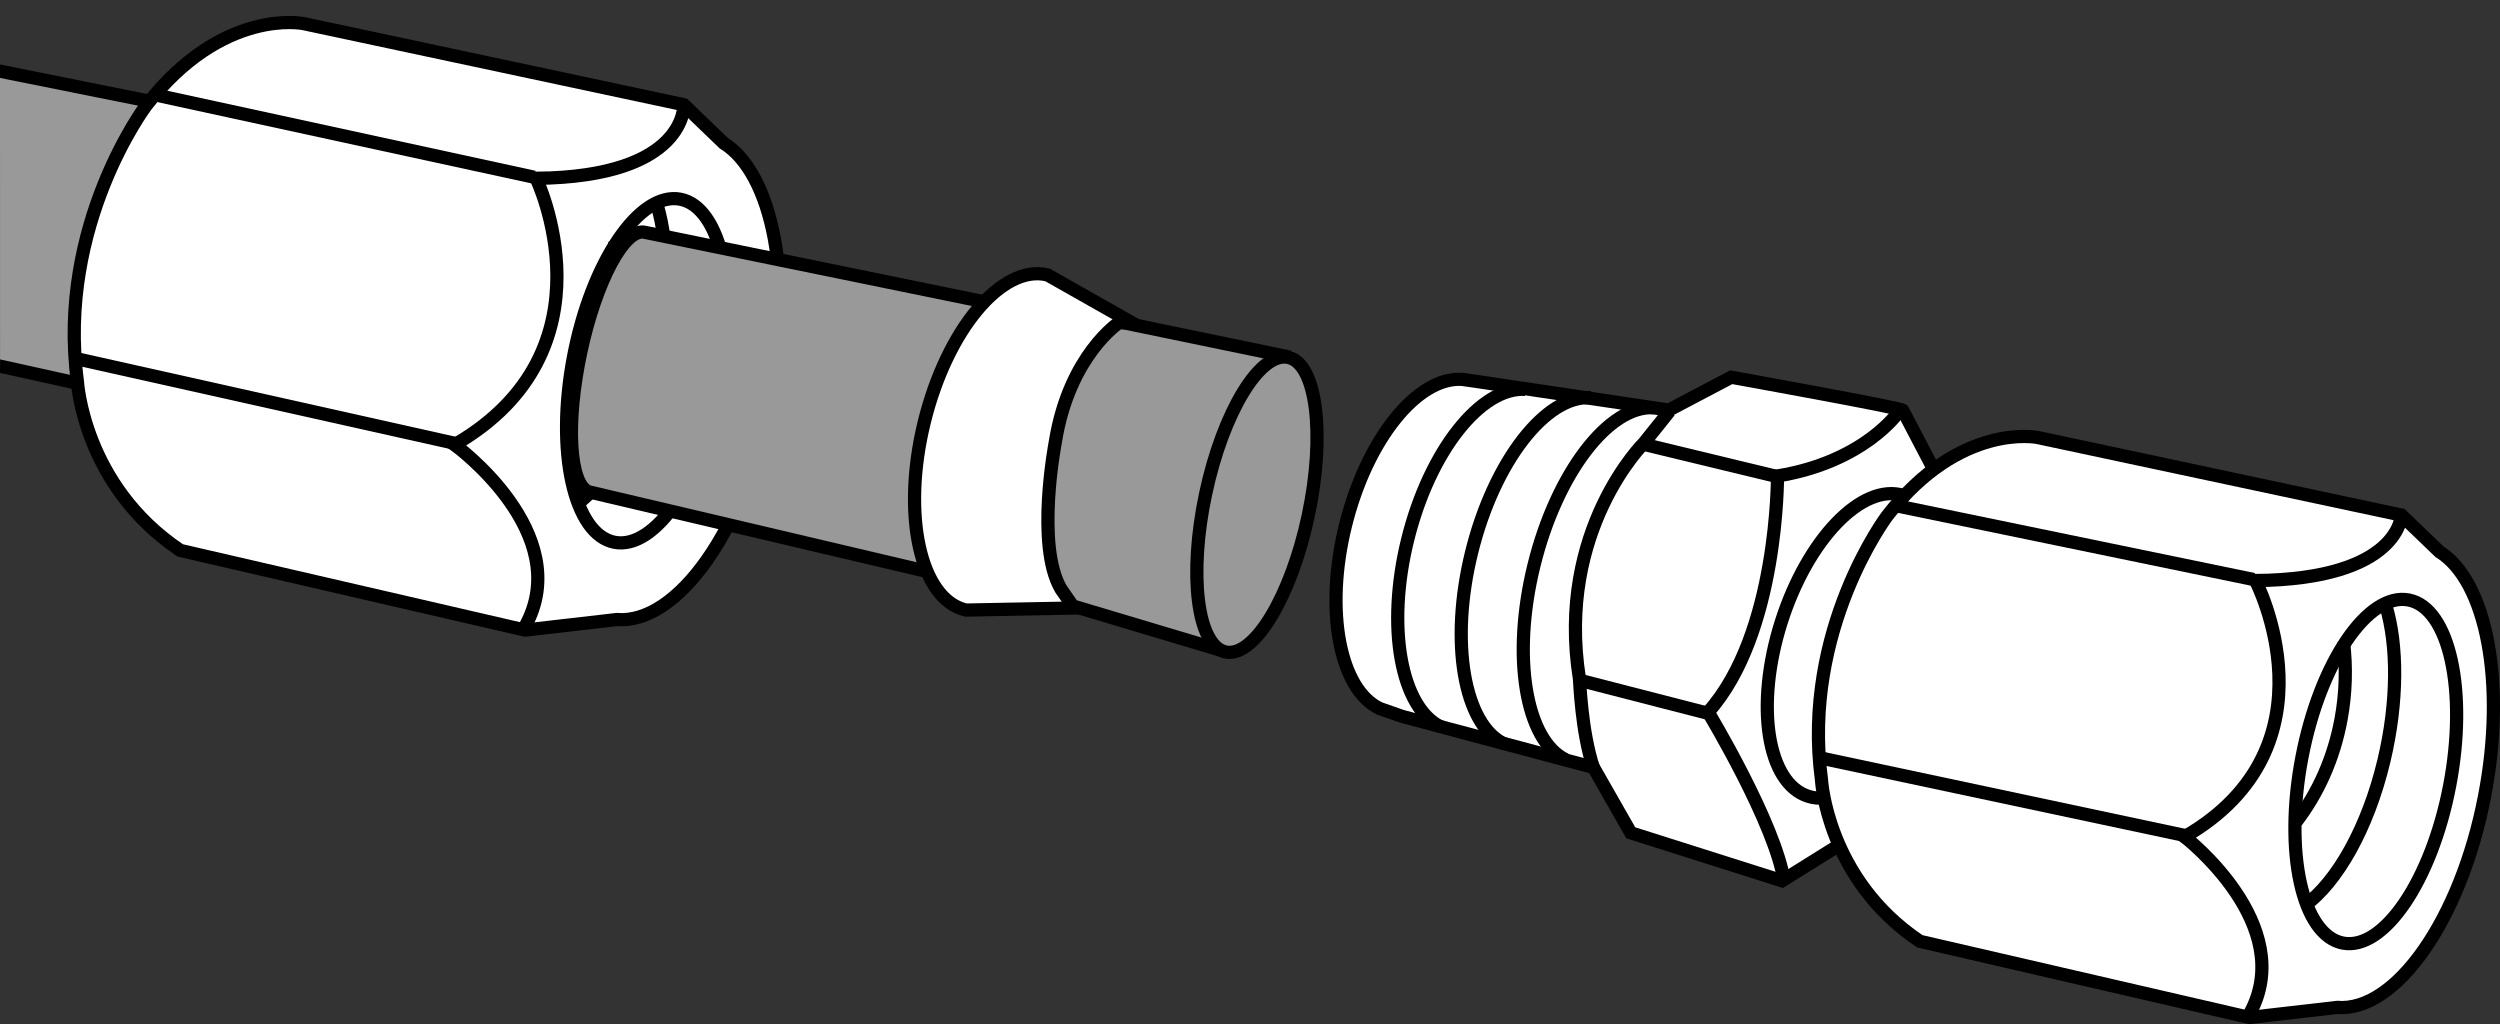
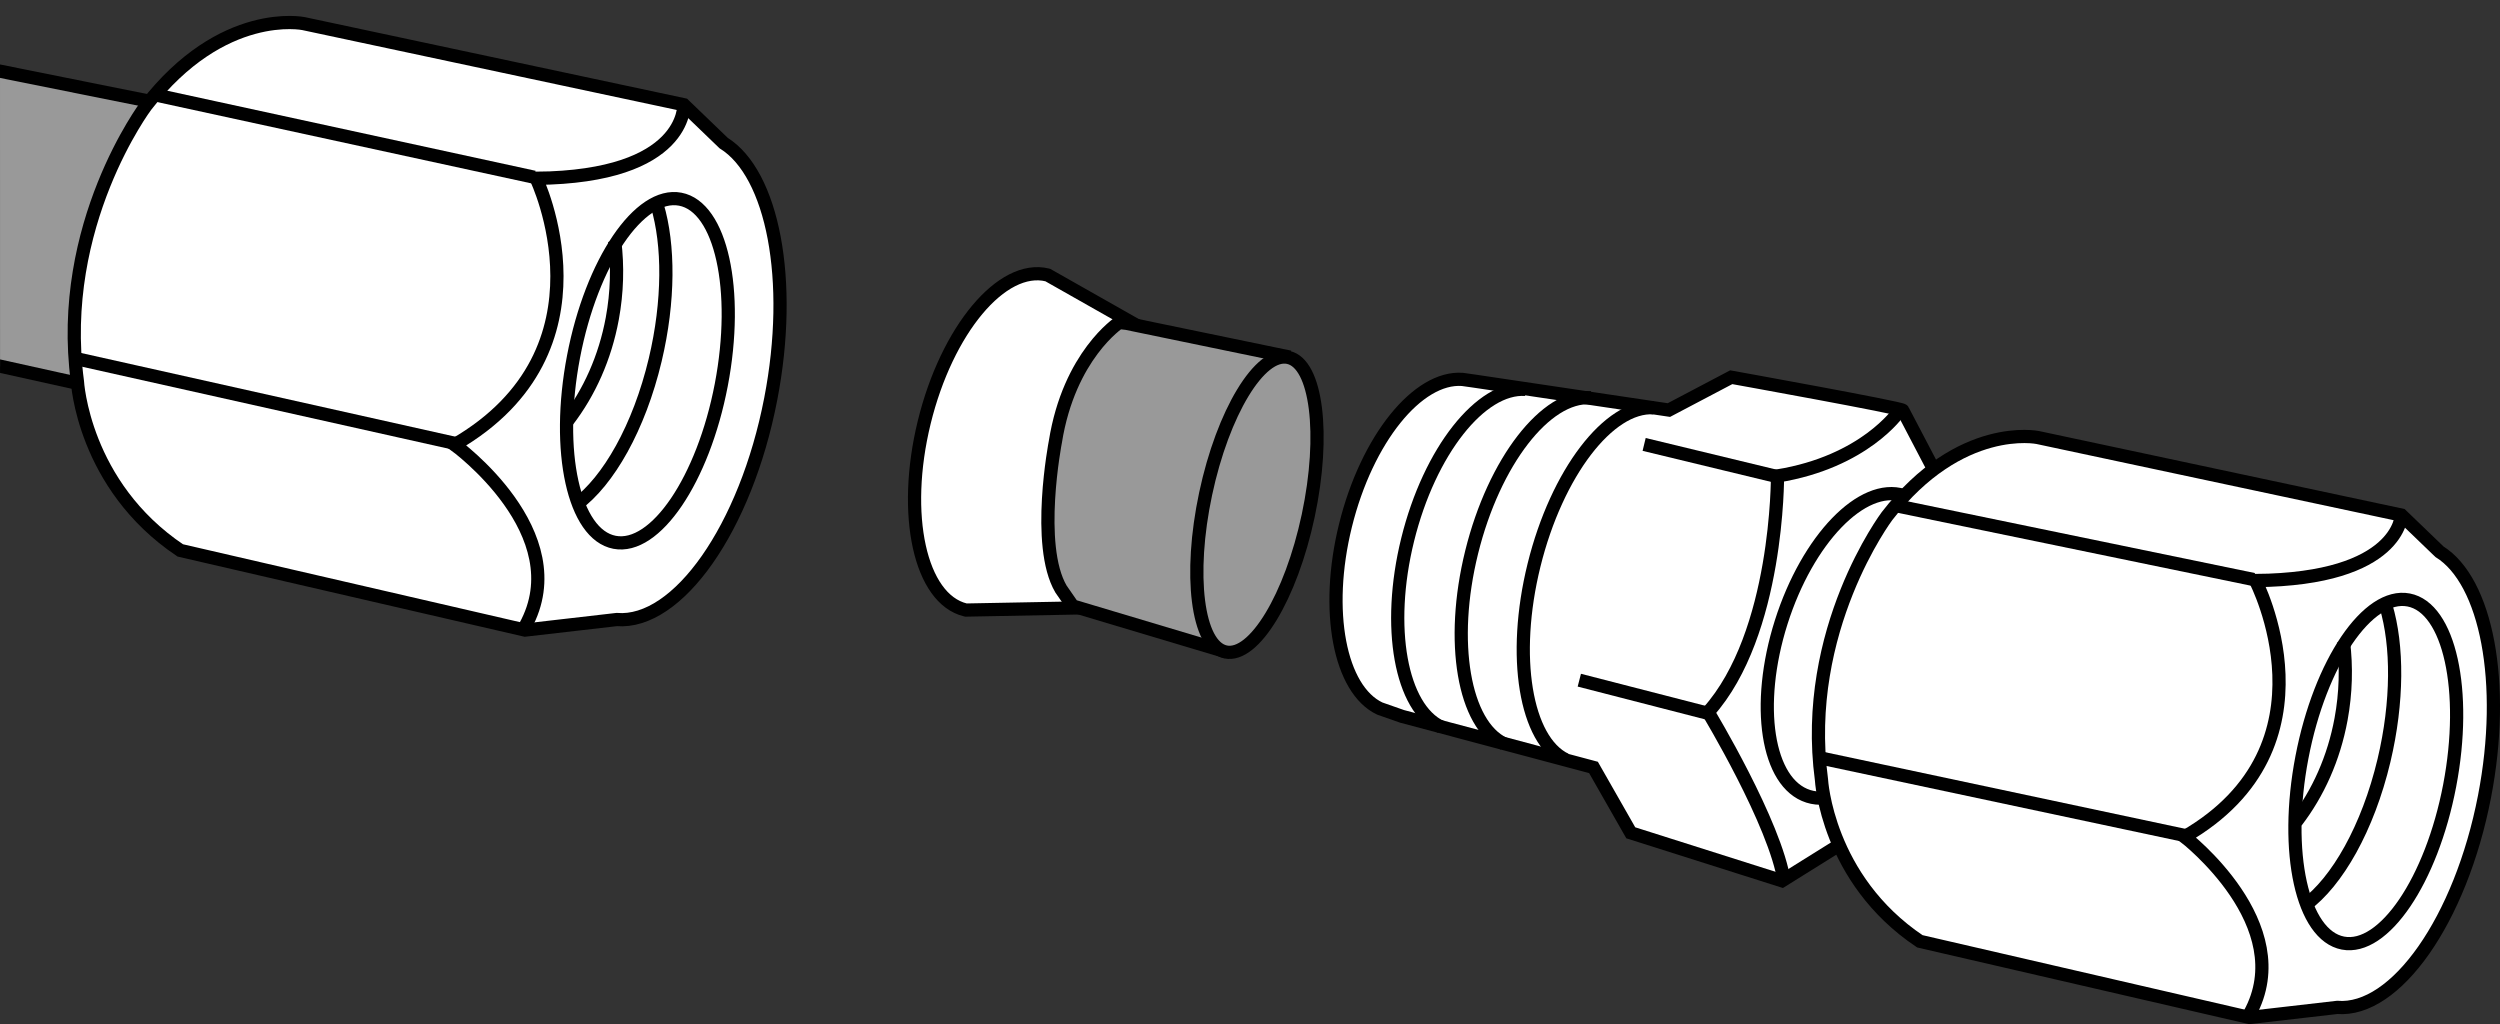
<svg xmlns="http://www.w3.org/2000/svg" xmlns:xlink="http://www.w3.org/1999/xlink" version="1.1" id="image" x="0px" y="0px" width="151.415px" height="62.031px" viewBox="0 0 151.415 62.031" enable-background="new 0 0 151.415 62.031" xml:space="preserve">
  <rect x="0" y="0" width="151.415" height="62.031" fill="#333333" stroke="none" />
  <g>
    <g>
      <g>
        <defs>
          <polygon id="SVGID_1_" points="17.098,24.016 0.003,23.544 0,0 17.747,0.49     " />
        </defs>
        <clipPath id="SVGID_00000158749632082825005250000012690124139114044314_">
          <use xlink:href="#SVGID_1_" overflow="visible" />
        </clipPath>
        <path clip-path="url(#SVGID_00000158749632082825005250000012690124139114044314_)" fill="#999999" stroke="#000000" stroke-width="0.8" stroke-miterlimit="10" d="     M24.724,9.332l-1.214,1.716c-4.12,4.26-2.998,11.634-2.998,11.634c-0.048,0.794,0.522,4.15,0.522,4.15     l-42.022-9.301c-1.914-0.599-2.755-4.707-1.878-9.275c0.89-4.638,3.215-7.995,5.191-7.497l42.084,8.459     L24.724,9.332z" />
      </g>
    </g>
  </g>
  <path fill="#FFFFFF" stroke="#000000" stroke-width="0.8" stroke-miterlimit="10" d="M31.798,38.162l-20.88-4.826  C5.03,29.388,4.688,23.098,4.688,23.098C3.42,13.609,8.841,6.406,8.841,6.406  c4.639-5.998,9.546-4.976,9.546-4.976l23.029,4.913l2.413,2.323c2.968,1.849,4.244,8.302,2.852,15.496  c-1.514,7.83-5.632,13.668-9.331,13.361L31.798,38.162z" />
  <path fill="none" stroke="#000000" stroke-width="0.8" stroke-miterlimit="10" d="M31.808,37.933  c3.114-5.647-4.276-10.998-4.276-10.998c9.943-5.739,4.942-16.135,4.942-16.135  c9.166-0.089,8.943-4.458,8.943-4.458" />
  <line fill="none" stroke="#000000" stroke-width="0.8" stroke-miterlimit="10" x1="9.423" y1="5.751" x2="32.355" y2="10.735" />
  <line fill="none" stroke="#000000" stroke-width="0.8" stroke-miterlimit="10" x1="4.606" y1="21.72" x2="27.762" y2="26.899" />
  <path fill="none" stroke="#000000" stroke-width="0.8" stroke-miterlimit="10" d="M39.807,12.447  c0.711,2.379,0.724,5.782-0.122,9.344c-0.974,4.095-2.837,7.353-4.79,8.781" />
  <path fill="none" stroke="#000000" stroke-width="0.8" stroke-miterlimit="10" d="M37.231,14.604  c0.184,1.52,0.146,3.099-0.146,4.684c-0.438,2.378-1.395,4.485-2.711,6.203" />
  <ellipse transform="matrix(0.188 -0.982 0.982 0.188 9.791 56.747)" fill="none" stroke="#000000" stroke-width="0.8" stroke-miterlimit="9.999" cx="39.219" cy="22.451" rx="10.581" ry="4.556" />
-   <path fill="#999999" stroke="#000000" stroke-width="0.8" stroke-miterlimit="10" d="M61.795,35.943l-26.14-6.156  c-1.177-0.443-1.394-4.194-0.477-8.472c0.931-4.343,2.679-7.584,3.904-7.239l26.245,5.373" />
  <path fill="none" stroke="#000000" stroke-width="0.8" stroke-miterlimit="10" d="M64.771,36.648  c-1.358-1.277-1.84-4.899-1.057-8.944c0.873-4.508,3.009-7.941,4.912-8.034" />
  <path fill="#FFFFFF" stroke="#000000" stroke-width="0.8" stroke-miterlimit="10" d="M58.473,36.942  c0.01,0.003,0.02,0.005,0.03,0.007l7.808-0.148c2.019,0.001,4.351-3.118,5.385-7.343  c1.111-4.542,0.3-8.643-1.81-9.159l-6.429-3.642c-0.007-0.002-0.014-0.004-0.021-0.005  c-2.75-0.672-6.09,3.324-7.46,8.927C54.605,31.182,55.723,36.269,58.473,36.942z M64.053,27.588  c0.388-1.586,0.959-3.017,1.628-4.184c0,0,0.062,5.395-1.674,7.761l-0.451,0.456  C63.546,30.384,63.706,29.008,64.053,27.588z" />
  <path fill="#999999" stroke="#000000" stroke-width="0.8" stroke-miterlimit="10" d="M74.275,39.484l-9.306-2.784l-0.712-1.028  c-1.552-2.652-0.339-8.907-0.339-8.907c0.837-5.252,3.867-7.232,3.867-7.232l0.443,0.049l9.896,2.047" />
  <ellipse transform="matrix(0.208 -0.978 0.978 0.208 30.413 98.662)" fill="#999999" stroke="#000000" stroke-width="0.8" stroke-miterlimit="9.999" cx="76.125" cy="30.553" rx="9.12" ry="3.177" />
  <g>
    <g>
      <path fill="#FFFFFF" stroke="#000000" stroke-width="0.8" stroke-miterlimit="10" d="M84.921,43.389l11.59,3.092l2.258,3.959    l9.161,2.906l9.123-5.696l3.254-13.144c0,0-5.001-9.514-5.064-9.655s-10.389-2.004-10.389-2.004l-3.776,1.989    l-11.795-1.756l-0.715-0.101c-2.695-0.193-5.784,3.606-7.078,8.845c-1.281,5.189-0.345,9.948,2.078,11.091    L84.921,43.389z" />
-       <path fill="none" stroke="#000000" stroke-width="0.8" stroke-miterlimit="10" d="M96.51,46.515    c-0.739-2.24-0.825-5.248-0.852-5.422c-1.427-9.005,3.925-14.279,3.925-14.279l1.527-1.907" />
      <path fill="none" stroke="#000000" stroke-width="0.8" stroke-miterlimit="10" d="M108.065,53.42    c-0.515-3.509-4.611-10.29-4.611-10.29c4.265-4.754,4.202-14.302,4.202-14.302    c5.284-0.858,7.34-3.884,7.34-3.884" />
      <line fill="none" stroke="#000000" stroke-width="0.8" stroke-miterlimit="10" x1="99.579" y1="26.917" x2="107.621" y2="28.861" />
      <line fill="none" stroke="#000000" stroke-width="0.8" stroke-miterlimit="10" x1="95.653" y1="41.196" x2="103.588" y2="43.239" />
      <ellipse transform="matrix(0.302 -0.953 0.953 0.302 41.178 134.473)" fill="none" stroke="#000000" stroke-width="0.8" stroke-miterlimit="10" cx="112.449" cy="39.107" rx="9.559" ry="4.75" />
      <path fill="none" stroke="#000000" stroke-width="0.8" stroke-miterlimit="10" d="M94.817,46.01    c-2.414-1.178-3.277-6.232-1.908-11.78c1.383-5.6,4.546-9.696,7.248-9.534" />
      <path fill="none" stroke="#000000" stroke-width="0.8" stroke-miterlimit="10" d="M91.084,45.046    c-2.417-1.169-3.299-6.147-1.952-11.601c1.36-5.506,4.504-9.525,7.204-9.355" />
      <path fill="none" stroke="#000000" stroke-width="0.8" stroke-miterlimit="10" d="M87.272,44.029    c-2.42-1.156-3.329-6.024-2.015-11.346c1.327-5.372,4.443-9.281,7.141-9.1" />
    </g>
    <path fill="#FFFFFF" stroke="#000000" stroke-width="0.8" stroke-miterlimit="10" d="M136.243,61.626l-19.967-4.615   c-5.631-3.775-5.958-9.791-5.958-9.791c-1.212-9.074,3.972-15.963,3.972-15.963   c4.437-5.736,9.129-4.758,9.129-4.758l22.023,4.698l2.308,2.221c2.838,1.768,4.058,7.939,2.728,14.819   c-1.448,7.488-5.386,13.07-8.924,12.777L136.243,61.626z" />
    <path fill="none" stroke="#000000" stroke-width="0.8" stroke-miterlimit="10" d="M136.251,61.407   c2.978-5.4-3.939-10.727-3.939-10.727c9.509-5.488,4.296-15.517,4.296-15.517   c8.766-0.085,8.833-3.967,8.833-3.967" />
    <line fill="none" stroke="#000000" stroke-width="0.8" stroke-miterlimit="10" x1="114.846" y1="30.631" x2="136.494" y2="35.1" />
    <line fill="none" stroke="#000000" stroke-width="0.8" stroke-miterlimit="10" x1="110.238" y1="45.902" x2="132.533" y2="50.646" />
    <path fill="none" stroke="#000000" stroke-width="0.8" stroke-miterlimit="10" d="M144.511,36.714   c0.711,2.379,0.724,5.782-0.122,9.344c-0.974,4.095-2.837,7.353-4.79,8.781" />
    <path fill="none" stroke="#000000" stroke-width="0.8" stroke-miterlimit="10" d="M141.935,38.872   c0.184,1.52,0.146,3.099-0.146,4.684c-0.438,2.378-1.395,4.485-2.711,6.203" />
    <ellipse transform="matrix(0.188 -0.982 0.982 0.188 70.965 179.27)" fill="none" stroke="#000000" stroke-width="0.8" stroke-miterlimit="9.999" cx="143.914" cy="46.712" rx="10.581" ry="4.556" />
  </g>
</svg>